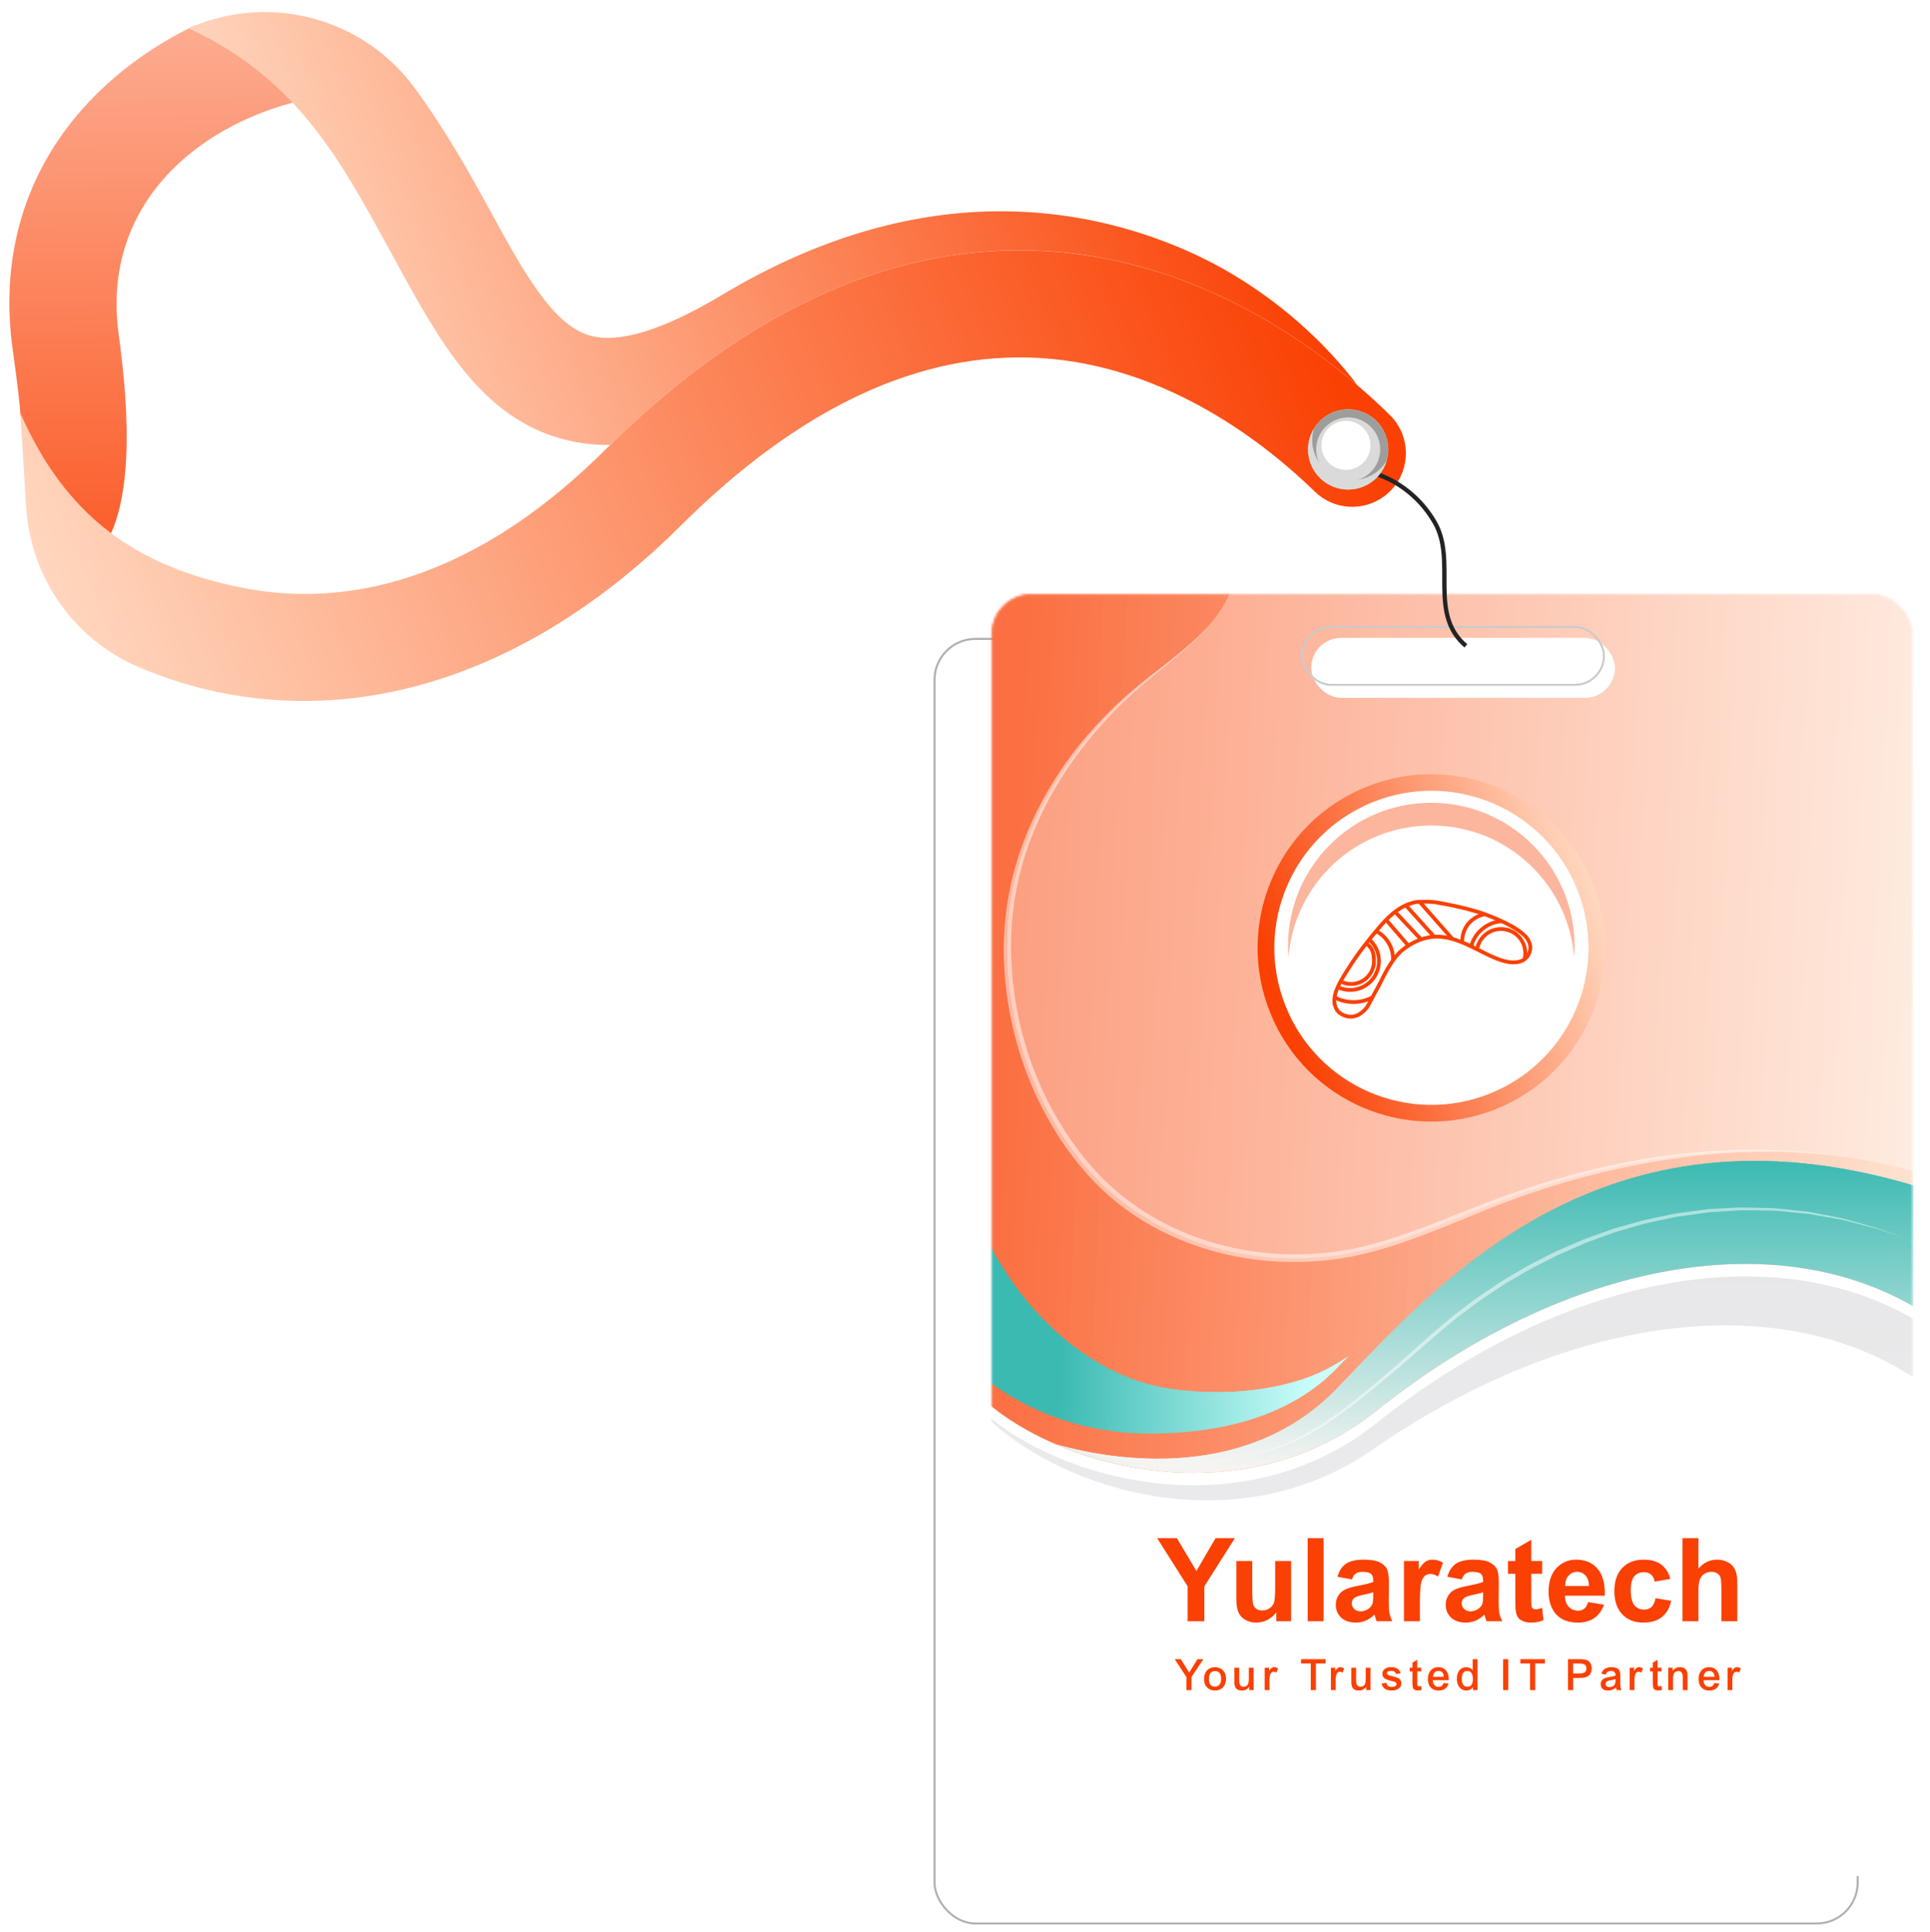
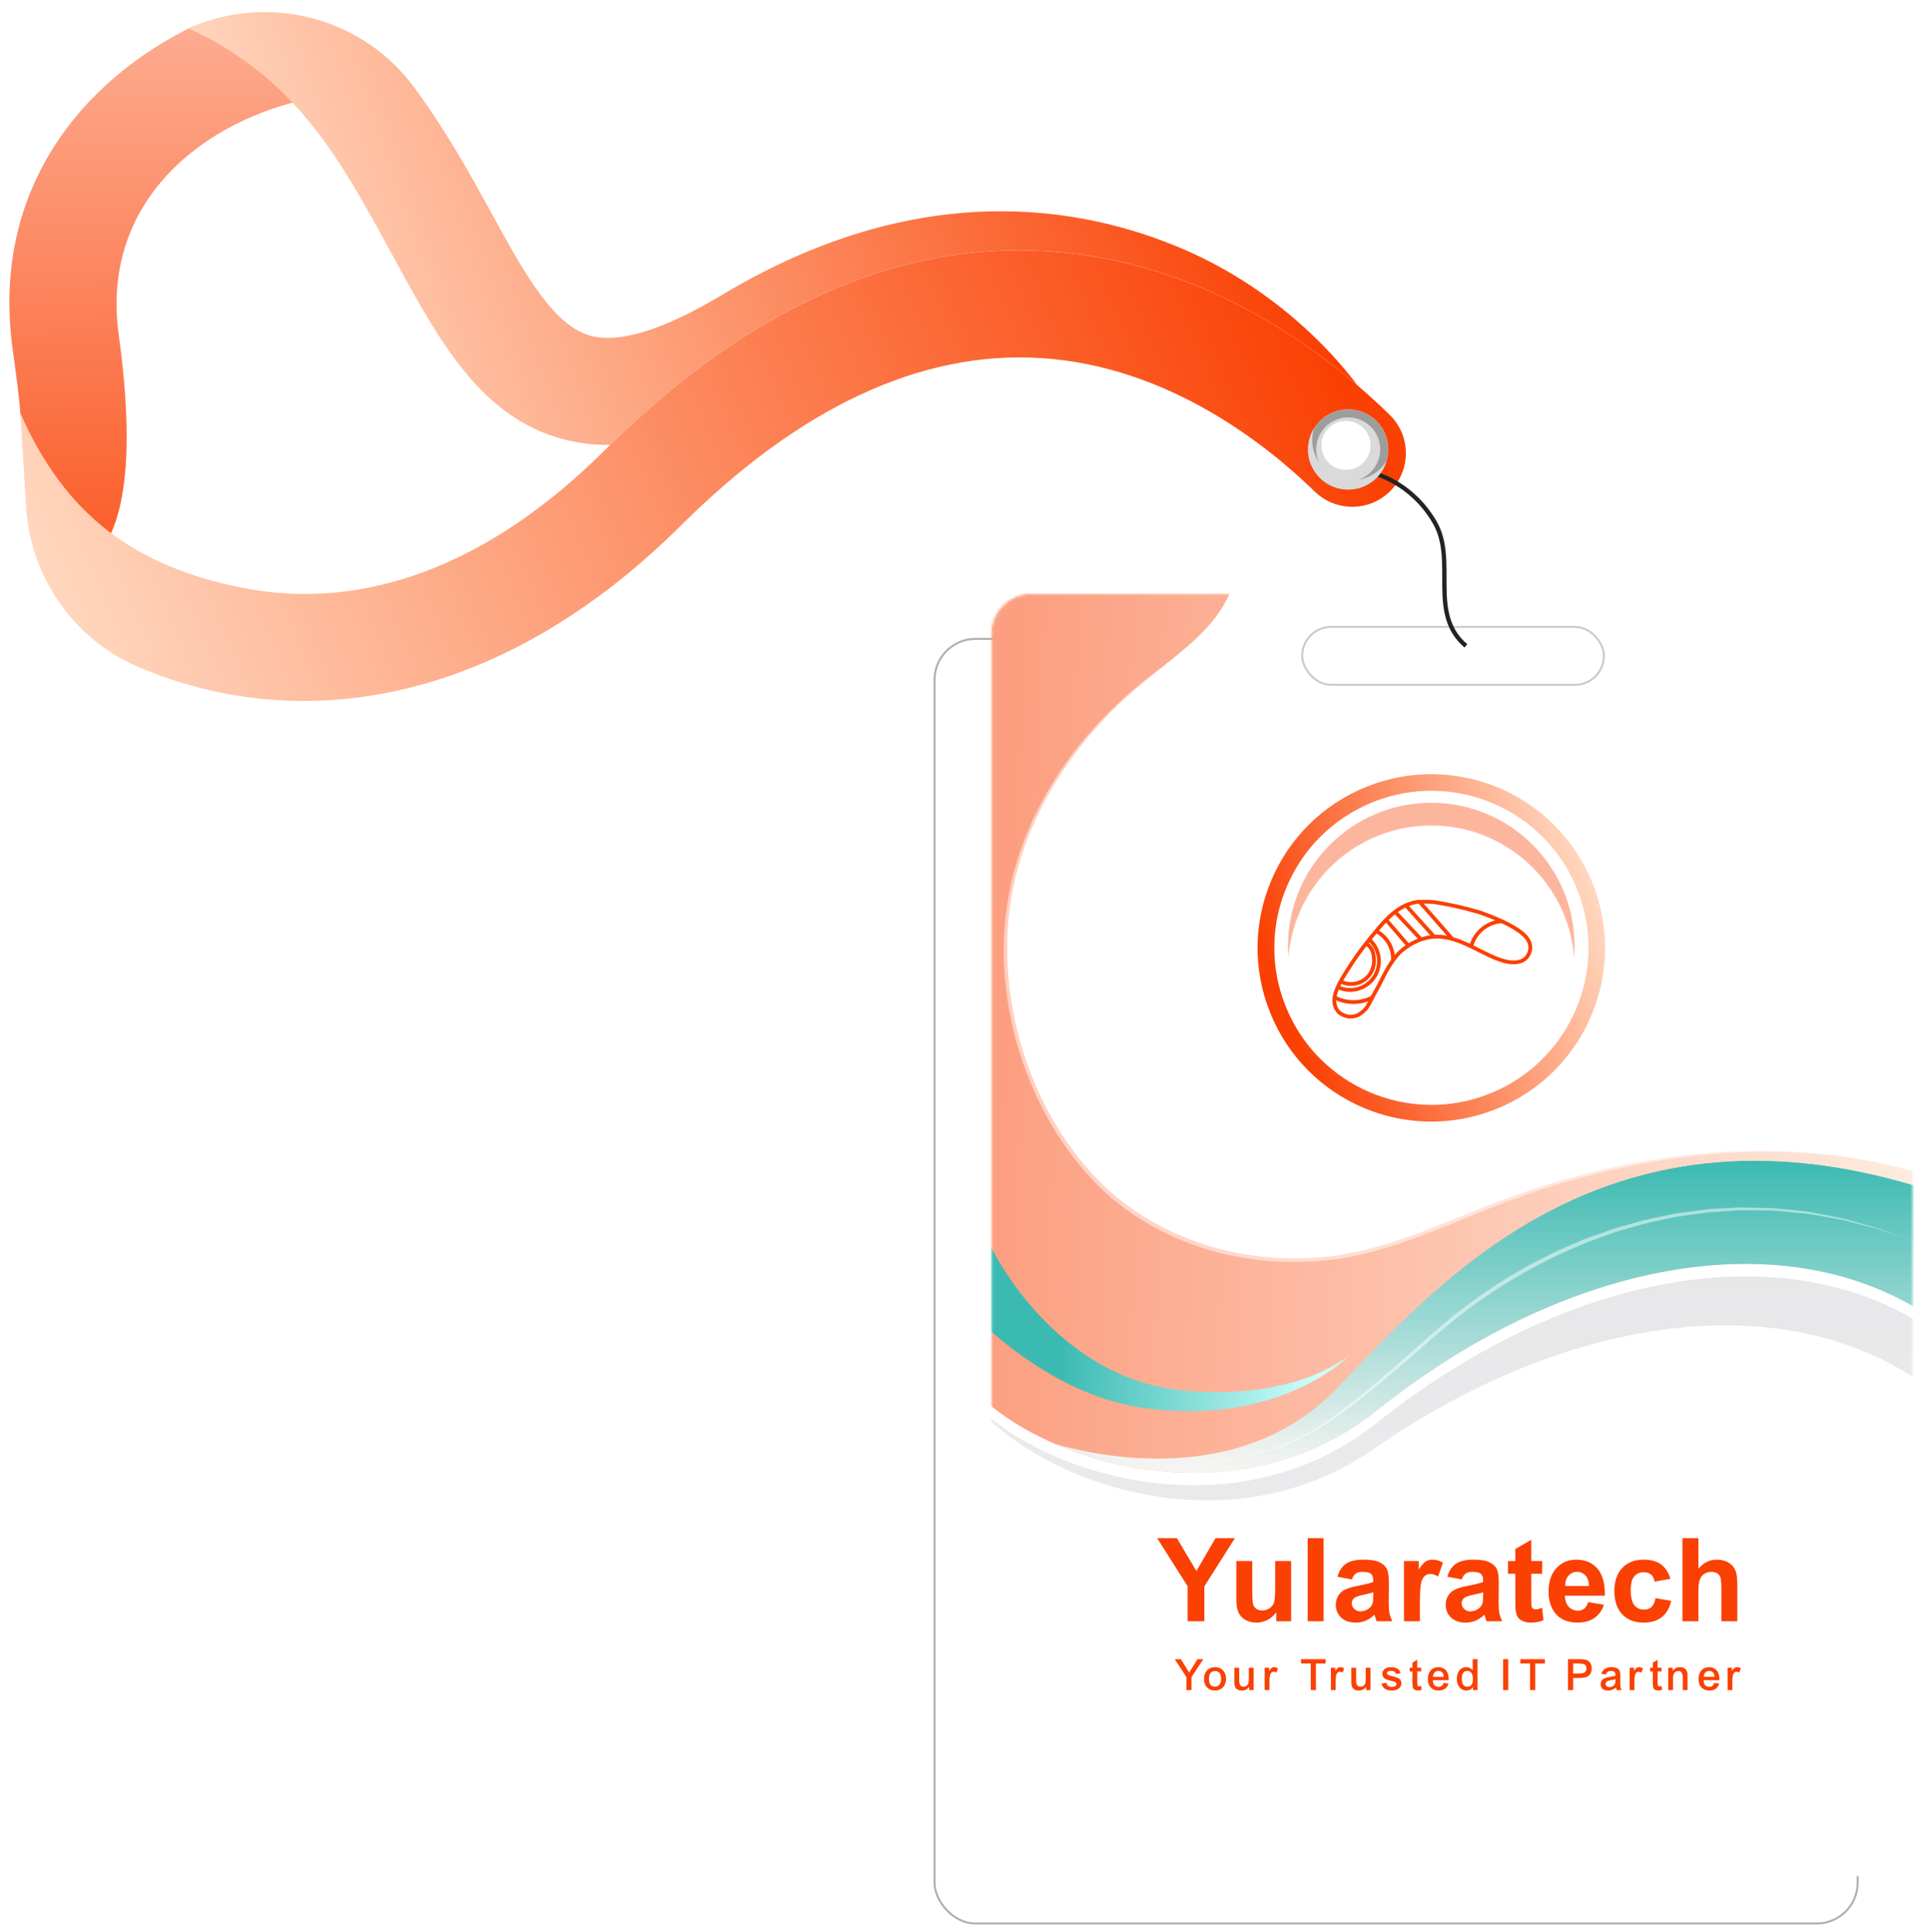
<svg xmlns="http://www.w3.org/2000/svg" width="835" height="836" viewBox="0 0 835 836" fill="none">
  <g clip-path="url(#clip0_1941_921)">
    <g filter="url(#filter0_d_1941_921)">
      <rect x="428.961" y="257.005" width="398.528" height="555" rx="17.29" fill="white" />
      <rect x="428.529" y="256.573" width="399.393" height="555.865" rx="17.722" stroke="#B1AEAE" stroke-width="0.864" />
    </g>
    <mask id="mask0_1941_921" style="mask-type:alpha" maskUnits="userSpaceOnUse" x="428" y="257" width="400" height="556">
      <rect x="429.393" y="257.437" width="397.664" height="554.135" rx="16.858" fill="white" stroke="#B9B9B9" stroke-width="0.864" />
    </mask>
    <g mask="url(#mask0_1941_921)">
      <path d="M827.844 811.811V250.954L418.599 250.954L418.599 811.811H827.844Z" fill="white" />
      <path d="M827.839 250.954H418.594V811.811H827.839V250.954Z" fill="white" />
      <path opacity="0.1" d="M827.812 570.723V595.964C768.963 557.529 678.212 568.81 594.191 627.058C527.893 673.057 444.257 638.361 419.906 605.195C446.826 636.627 532.799 665.717 595.526 615.8C675.823 551.855 766.292 535.058 827.837 570.723H827.812Z" fill="url(#paint0_linear_1941_921)" />
-       <path opacity="0.5" d="M827.808 250.954V565.319C766.905 530.037 677.669 546.113 598.014 608.437C597.167 609.09 596.345 609.743 595.497 610.396C564.647 634.961 528.198 640.387 495.91 635.839C481.756 633.88 468.399 629.962 456.686 624.896C439.99 617.668 426.555 608.167 418.798 598.53C418.798 598.485 418.721 598.463 418.695 598.418V250.954H827.782H827.808Z" fill="url(#paint1_linear_1941_921)" />
      <path opacity="0.5" d="M827.808 506.891V565.319C766.905 530.037 677.669 546.113 598.014 608.437C597.167 609.09 596.345 609.743 595.497 610.396C564.647 634.961 528.198 640.387 495.91 635.839C481.756 633.88 468.399 629.962 456.686 624.896C439.99 617.668 426.555 608.167 418.798 598.53C418.798 598.485 418.721 598.463 418.695 598.418V250.954H533.772C533.669 252.103 533.335 253.274 532.95 254.332C526.605 272.209 508.368 283.917 493.135 296.661C461.977 322.69 439.373 359.525 436.214 399.063C433.234 436.597 445.281 476.607 470.711 505.9C496.141 535.193 536.7 548.455 576.361 543.502C602.15 540.282 626.475 528.011 650.467 519.117C706.49 498.357 769.191 490.274 827.808 506.868V506.891Z" fill="url(#paint2_linear_1941_921)" />
      <path d="M827.818 512.97V565.319C766.299 529.654 675.804 546.451 595.507 610.396C551.172 645.678 495.278 641.49 456.773 624.918C456.825 624.941 456.928 624.963 457.03 624.986C474.497 630.029 536.865 644.034 578.503 600.714C622.145 555.367 693.22 473.05 827.818 512.948V512.97Z" fill="url(#paint3_linear_1941_921)" />
-       <path d="M583.399 586.821C583.399 586.821 583.399 586.844 583.322 586.889C581.678 588.623 580.059 590.289 578.493 591.932C556.248 615.101 523.009 620.415 496.886 620.347C471.225 620.28 446.18 612.062 426.35 596.683C423.165 594.184 420.468 591.797 418.798 589.726C418.721 589.568 418.695 589.411 418.695 589.298V513.893C427.198 548.5 460.847 595.828 509.498 601.412C526.888 603.415 545.331 602.582 562.361 597.246C570.453 594.702 577.182 591.099 583.399 586.844V586.821Z" fill="url(#paint4_linear_1941_921)" />
      <path d="M827.809 512.971V537.175C746.536 503.897 668.988 533.956 619.721 577.974C569.58 622.735 561.926 624.739 531.59 632.327C502.718 639.509 461.105 626.36 457.047 625.009C474.514 630.053 536.881 644.058 578.519 600.737C622.161 555.391 693.236 473.073 827.835 512.971H827.809Z" fill="url(#paint5_linear_1941_921)" />
      <g opacity="0.5">
        <g style="mix-blend-mode:overlay">
          <path d="M827.805 537.175C827.805 537.175 822.95 535.463 814.448 532.491C812.341 531.658 809.875 531.185 807.255 530.442C804.635 529.767 801.784 529.024 798.753 528.236C795.696 527.493 792.357 527.065 788.915 526.412C787.168 526.097 785.396 525.782 783.572 525.466C781.749 525.129 779.848 525.061 777.921 524.836C775.995 524.656 774.017 524.476 772.013 524.273C770.01 524.115 767.98 523.8 765.874 523.845C761.687 523.8 757.372 523.688 752.954 523.71C748.536 524.003 743.989 524.296 739.34 524.588C734.742 525.241 730.015 525.894 725.238 526.547C720.537 527.583 715.708 528.483 710.879 529.677C708.49 530.352 706.101 531.05 703.686 531.748C701.298 532.469 698.832 533.054 696.494 534C694.131 534.855 691.742 535.711 689.353 536.589C688.172 537.039 686.964 537.422 685.783 537.918L682.289 539.449L675.277 542.511C672.914 543.502 670.73 544.785 668.444 545.911C666.184 547.081 663.898 548.185 661.637 549.401L655.087 553.228C650.643 555.683 646.559 558.587 642.398 561.334C640.292 562.662 638.339 564.171 636.362 565.657C634.384 567.143 632.431 568.607 630.479 570.07C626.703 573.132 623.056 576.239 619.46 579.302C612.396 585.561 605.486 591.595 598.782 597.134C592.103 602.695 585.682 607.874 579.465 612.287C573.275 616.723 567.213 620.393 561.536 623.05C555.859 625.729 550.594 627.373 546.252 628.634C541.911 629.872 538.444 630.682 536.106 631.268C533.743 631.831 532.484 632.146 532.484 632.146C532.484 632.146 533.743 631.808 536.081 631.2C538.418 630.57 541.86 629.669 546.175 628.363C550.465 627.035 555.654 625.256 561.228 622.487C566.802 619.74 572.71 615.98 578.823 611.499C584.962 607.041 591.281 601.795 597.883 596.188C604.484 590.582 611.266 584.458 618.329 578.198C621.926 575.114 625.599 571.961 629.375 568.854C631.327 567.368 633.305 565.882 635.283 564.396C637.261 562.888 639.238 561.356 641.345 560.006C645.532 557.236 649.642 554.264 654.111 551.787L660.713 547.892C662.973 546.676 665.285 545.528 667.545 544.357C669.857 543.231 672.092 541.948 674.455 540.957L681.545 537.895L685.089 536.364C686.271 535.891 687.504 535.486 688.711 535.036C691.126 534.18 693.54 533.324 695.929 532.469C698.292 531.546 700.784 530.938 703.198 530.24C705.639 529.542 708.053 528.866 710.468 528.191C715.323 527.02 720.203 526.119 724.955 525.084C729.784 524.431 734.536 523.8 739.186 523.192C743.886 522.945 748.458 522.697 752.928 522.472C757.397 522.517 761.739 522.674 765.951 522.764C768.057 522.764 770.112 523.08 772.116 523.26C774.12 523.485 776.123 523.688 778.05 523.89C779.976 524.138 781.903 524.228 783.726 524.588C785.55 524.949 787.348 525.286 789.069 525.624C792.537 526.344 795.876 526.84 798.907 527.673C801.938 528.529 804.79 529.339 807.41 530.082C810.004 530.87 812.47 531.411 814.55 532.289C822.976 535.441 827.805 537.265 827.805 537.265V537.175Z" fill="white" />
        </g>
      </g>
      <path d="M583.389 586.822C583.389 586.822 583.389 586.845 583.312 586.89C581.719 588.466 551.999 617.466 494.179 609.113C463.688 604.722 437.231 585.043 418.711 566.918V513.871C427.213 548.478 460.863 595.806 509.514 601.39C526.903 603.394 545.347 602.561 562.377 597.224C570.468 594.68 577.198 591.078 583.414 586.822H583.389Z" fill="url(#paint6_linear_1941_921)" />
      <g style="mix-blend-mode:overlay" opacity="0.5">
        <path d="M523.11 270.588C523.11 270.588 521.594 272.456 518.409 275.654C515.224 278.873 510.215 283.309 503.614 288.645C497.038 294.004 488.921 300.488 480.881 308.977C472.815 317.443 464.441 327.688 457.223 339.914C453.55 345.993 450.237 352.567 447.36 359.592C445.844 363.082 444.663 366.73 443.378 370.422C442.3 374.16 441.169 377.965 440.373 381.883C438.678 389.741 437.676 397.757 437.47 406.267C437.316 414.576 437.83 423.199 439.14 431.8C441.734 449.025 447.437 466.475 456.581 482.573C461.128 490.611 466.599 498.357 472.79 505.382C474.434 507.116 476.052 508.939 477.747 510.583C479.494 512.159 481.138 513.825 482.962 515.356C484.837 516.842 486.635 518.418 488.561 519.814C490.539 521.165 492.44 522.629 494.469 523.912C510.601 534.405 529.737 540.619 548.977 542.285C558.583 543.141 568.267 542.893 577.617 541.655C587.044 540.394 596.06 537.917 604.819 535.035C622.286 529.158 638.598 521.683 654.78 516.167C670.886 510.515 686.58 506.35 701.247 503.4C715.915 500.406 729.58 498.785 741.73 498.042C753.88 497.299 764.514 497.479 773.222 497.907C781.93 498.424 788.762 499.19 793.386 499.843C798.009 500.518 800.475 500.879 800.475 500.879C800.475 500.879 798.009 500.563 793.386 500.001C788.762 499.46 781.93 498.852 773.222 498.514C764.514 498.289 753.931 498.334 741.858 499.348C729.785 500.338 716.249 502.275 701.71 505.382C687.171 508.489 671.682 512.812 655.756 518.621C639.805 524.273 623.648 531.995 605.924 537.962C597.088 540.934 587.763 543.501 578.131 544.829C568.447 546.135 558.532 546.451 548.617 545.617C528.812 543.974 509.008 537.669 492.286 526.862C490.18 525.533 488.227 524.025 486.172 522.606C484.169 521.143 482.319 519.499 480.393 517.968C478.518 516.369 476.745 514.613 474.947 512.925C473.201 511.213 471.659 509.412 469.99 507.656C463.517 500.293 458.045 492.413 453.422 484.149C444.149 467.623 438.421 449.79 435.852 432.228C434.568 423.424 434.028 414.711 434.362 406.11C434.671 397.689 435.826 389.223 437.65 381.32C438.524 377.335 439.731 373.485 440.887 369.679C442.248 365.942 443.507 362.249 445.074 358.714C448.079 351.622 451.547 344.98 455.348 338.878C462.798 326.562 471.531 316.407 479.854 308.054C488.202 299.655 496.473 293.374 503.203 288.15C509.933 282.949 515.044 278.648 518.307 275.496C521.569 272.366 523.136 270.52 523.136 270.52L523.11 270.588Z" fill="white" />
      </g>
      <path d="M647.327 479.888C685.832 464.386 704.479 420.604 688.977 382.099C673.474 343.595 629.693 324.947 591.188 340.45C552.683 355.952 534.036 399.733 549.538 438.238C565.04 476.743 608.822 495.39 647.327 479.888Z" fill="url(#paint7_linear_1941_921)" />
      <path d="M644.695 473.162C679.504 459.133 696.349 419.543 682.321 384.734C668.293 349.926 628.703 333.08 593.894 347.108C559.085 361.136 542.239 400.727 556.268 435.535C570.296 470.344 609.886 487.19 644.695 473.162Z" fill="white" />
      <path d="M681.244 409.352C681.244 411.018 681.177 412.639 681.042 414.283C678.542 382.333 651.816 357.206 619.236 357.206C586.656 357.206 559.952 382.333 557.453 414.283C557.318 412.662 557.25 411.018 557.25 409.352C557.25 375.106 584.989 347.366 619.236 347.366C653.482 347.366 681.222 375.128 681.222 409.352H681.244Z" fill="#FDB69E" />
    </g>
    <g filter="url(#filter1_i_1941_921)">
      <rect x="562.961" y="270.837" width="131.402" height="25.935" rx="12.967" fill="white" />
    </g>
    <rect x="563.393" y="271.269" width="130.537" height="25.07" rx="12.535" stroke="#CACACA" stroke-width="0.864" />
    <path d="M577.312 431.563C578.729 432.309 581.458 433.507 585.08 433.607C589.408 433.726 592.639 432.212 594.075 431.426" stroke="#FA4003" stroke-width="1.638" stroke-miterlimit="10" />
    <path d="M592.598 406.733C595.062 409.011 596.605 412.271 596.605 415.892C596.605 422.778 591.022 428.361 584.135 428.361C582.464 428.361 580.87 428.032 579.414 427.436" stroke="#FA4003" stroke-width="1.638" stroke-miterlimit="10" />
    <path d="M591.126 408.319C593.775 410.096 594.439 412.462 594.439 415.891C594.439 421.358 590.007 425.79 584.54 425.79C582.564 425.79 581.381 425.443 579.836 424.445" stroke="#FA4003" stroke-width="1.638" stroke-miterlimit="10" />
    <path d="M650.007 398.696C643.795 398.696 637.985 403.552 636.57 409.328" stroke="#FA4003" stroke-width="1.638" stroke-miterlimit="10" />
-     <path d="M639.086 410.604C639.972 405.706 644.258 401.991 649.411 401.991C655.206 401.991 659.903 406.689 659.903 412.484C659.903 413.3 659.81 414.094 659.634 414.857" stroke="#FA4003" stroke-width="1.638" stroke-miterlimit="10" />
    <path d="M595.438 402.945C596.532 403.525 599.49 405.275 601.297 408.941C602.685 411.756 602.725 414.349 602.66 415.617" stroke="#FA4003" stroke-width="1.638" stroke-miterlimit="10" />
    <path d="M599.938 398.312C603.072 401.946 606.206 405.58 609.341 409.213" stroke="#FA4003" stroke-width="1.638" stroke-miterlimit="10" />
    <path d="M603.891 394.905C607.524 398.766 611.158 402.627 614.792 406.487" stroke="#FA4003" stroke-width="1.638" stroke-miterlimit="10" />
    <path d="M608.25 391.771C612.339 396.314 616.426 400.856 620.515 405.399" stroke="#FA4003" stroke-width="1.638" stroke-miterlimit="10" />
    <path d="M614.109 390.136C618.833 395.495 623.558 400.856 628.281 406.216" stroke="#FA4003" stroke-width="1.638" stroke-miterlimit="10" />
-     <path d="M642.455 395.588C641.64 395.728 637.419 396.538 634.687 400.493C632.54 403.601 632.584 406.808 632.643 407.853" stroke="#FA4003" stroke-width="1.638" stroke-miterlimit="10" />
    <path d="M577.636 435.314C576.946 433.234 577.327 430.822 578.218 428.475C579.575 424.901 581.812 421.558 583.858 418.344C587.601 412.46 591.949 406.922 596.453 401.603C600.206 397.17 604.583 392.745 610.264 390.955C611.472 390.573 612.824 390.219 614.1 390.203C617.222 390.163 619.627 390.205 621.266 390.476C632.819 392.384 640.412 394.904 640.412 394.904C641.599 395.298 657.328 400.616 660.989 406.487C661.272 406.942 662.048 408.185 662.078 409.893C662.114 411.853 661.157 413.768 659.762 414.934C659.157 415.438 657.559 416.566 654.31 416.434C644.481 416.032 632.982 404.611 620.568 405.33C611.803 405.838 605.571 412.092 605.318 412.354C601.724 416.06 598.974 421.581 597.276 425.034C596.027 427.573 594.54 429.991 593.261 432.515C592.157 434.692 591.439 436.221 589.717 437.694C588.872 438.416 587.43 439.614 585.22 439.875C584.609 439.947 582.645 440.099 580.668 438.944C580.24 438.693 578.551 438.073 577.635 435.314H577.636Z" stroke="#FA4003" stroke-width="1.638" stroke-miterlimit="10" />
    <path d="M513.813 701.533V686.395L500.637 665.565H509.151L517.616 679.795L525.909 665.565H534.275L521.051 686.444V701.533H513.813ZM552.186 701.533V697.632C551.237 699.023 549.986 700.118 548.432 700.92C546.895 701.721 545.267 702.122 543.55 702.122C541.799 702.122 540.229 701.738 538.839 700.969C537.448 700.2 536.443 699.121 535.821 697.73C535.199 696.34 534.889 694.418 534.889 691.965V675.477H541.783V687.45C541.783 691.114 541.906 693.363 542.151 694.197C542.413 695.015 542.879 695.669 543.55 696.16C544.22 696.634 545.071 696.872 546.101 696.872C547.279 696.872 548.334 696.553 549.266 695.915C550.199 695.26 550.837 694.459 551.18 693.51C551.524 692.545 551.695 690.198 551.695 686.469V675.477H558.59V701.533H552.186ZM565.754 701.533V665.565H572.648V701.533H565.754ZM584.892 683.426L578.635 682.298C579.338 679.779 580.549 677.914 582.266 676.704C583.984 675.493 586.535 674.888 589.921 674.888C592.996 674.888 595.286 675.256 596.791 675.992C598.296 676.712 599.351 677.636 599.956 678.765C600.578 679.877 600.889 681.93 600.889 684.923L600.815 692.971C600.815 695.26 600.921 696.953 601.134 698.049C601.363 699.129 601.78 700.29 602.385 701.533H595.564C595.384 701.075 595.164 700.397 594.902 699.497C594.787 699.088 594.706 698.818 594.657 698.687C593.479 699.832 592.219 700.691 590.878 701.263C589.537 701.836 588.106 702.122 586.584 702.122C583.902 702.122 581.784 701.394 580.23 699.939C578.692 698.483 577.924 696.643 577.924 694.418C577.924 692.946 578.275 691.637 578.979 690.492C579.682 689.331 580.663 688.448 581.923 687.843C583.199 687.221 585.031 686.681 587.419 686.223C590.641 685.618 592.874 685.054 594.117 684.53V683.843C594.117 682.518 593.79 681.578 593.135 681.022C592.481 680.449 591.246 680.163 589.431 680.163C588.204 680.163 587.247 680.408 586.56 680.899C585.873 681.373 585.317 682.216 584.892 683.426ZM594.117 689.02C593.234 689.315 591.835 689.666 589.921 690.075C588.008 690.484 586.756 690.885 586.167 691.278C585.268 691.915 584.818 692.725 584.818 693.707C584.818 694.672 585.178 695.506 585.897 696.209C586.617 696.913 587.533 697.264 588.645 697.264C589.889 697.264 591.074 696.855 592.203 696.037C593.037 695.416 593.585 694.655 593.847 693.756C594.027 693.167 594.117 692.046 594.117 690.394V689.02ZM614.309 701.533H607.415V675.477H613.819V679.182C614.915 677.431 615.896 676.278 616.763 675.722C617.646 675.166 618.644 674.888 619.756 674.888C621.326 674.888 622.839 675.321 624.295 676.188L622.161 682.2C620.999 681.447 619.92 681.071 618.922 681.071C617.957 681.071 617.139 681.341 616.468 681.881C615.798 682.404 615.266 683.361 614.874 684.751C614.497 686.142 614.309 689.053 614.309 693.486V701.533ZM632.441 683.426L626.184 682.298C626.888 679.779 628.098 677.914 629.816 676.704C631.533 675.493 634.085 674.888 637.471 674.888C640.546 674.888 642.836 675.256 644.341 675.992C645.845 676.712 646.9 677.636 647.506 678.765C648.127 679.877 648.438 681.93 648.438 684.923L648.364 692.971C648.364 695.26 648.471 696.953 648.683 698.049C648.912 699.129 649.329 700.29 649.935 701.533H643.114C642.934 701.075 642.713 700.397 642.451 699.497C642.337 699.088 642.255 698.818 642.206 698.687C641.028 699.832 639.769 700.691 638.428 701.263C637.086 701.836 635.655 702.122 634.134 702.122C631.451 702.122 629.333 701.394 627.779 699.939C626.242 698.483 625.473 696.643 625.473 694.418C625.473 692.946 625.825 691.637 626.528 690.492C627.231 689.331 628.213 688.448 629.472 687.843C630.748 687.221 632.58 686.681 634.968 686.223C638.19 685.618 640.423 685.054 641.666 684.53V683.843C641.666 682.518 641.339 681.578 640.685 681.022C640.031 680.449 638.796 680.163 636.98 680.163C635.753 680.163 634.796 680.408 634.109 680.899C633.422 681.373 632.866 682.216 632.441 683.426ZM641.666 689.02C640.783 689.315 639.384 689.666 637.471 690.075C635.557 690.484 634.306 690.885 633.717 691.278C632.817 691.915 632.367 692.725 632.367 693.707C632.367 694.672 632.727 695.506 633.447 696.209C634.167 696.913 635.083 697.264 636.195 697.264C637.438 697.264 638.624 696.855 639.752 696.037C640.587 695.416 641.135 694.655 641.396 693.756C641.576 693.167 641.666 692.046 641.666 690.394V689.02ZM667.207 675.477V680.973H662.497V691.474C662.497 693.6 662.538 694.843 662.619 695.203C662.717 695.547 662.922 695.833 663.233 696.062C663.56 696.291 663.952 696.405 664.41 696.405C665.048 696.405 665.973 696.185 667.183 695.743L667.772 701.092C666.169 701.779 664.353 702.122 662.325 702.122C661.082 702.122 659.961 701.918 658.964 701.509C657.966 701.084 657.23 700.544 656.755 699.889C656.297 699.219 655.978 698.319 655.799 697.191C655.651 696.389 655.578 694.77 655.578 692.333V680.973H652.413V675.477H655.578V670.3L662.497 666.276V675.477H667.207ZM687.081 693.24L693.951 694.394C693.068 696.913 691.669 698.834 689.755 700.159C687.858 701.468 685.478 702.122 682.616 702.122C678.085 702.122 674.732 700.642 672.556 697.681C670.839 695.31 669.98 692.316 669.98 688.701C669.98 684.383 671.109 681.005 673.366 678.568C675.623 676.115 678.477 674.888 681.929 674.888C685.805 674.888 688.864 676.172 691.105 678.74C693.346 681.292 694.417 685.209 694.319 690.492H677.046C677.095 692.537 677.651 694.132 678.714 695.277C679.778 696.405 681.103 696.97 682.689 696.97C683.769 696.97 684.677 696.675 685.413 696.086C686.149 695.498 686.705 694.549 687.081 693.24ZM687.474 686.272C687.425 684.277 686.909 682.764 685.928 681.733C684.946 680.687 683.752 680.163 682.346 680.163C680.841 680.163 679.598 680.711 678.616 681.807C677.635 682.903 677.152 684.391 677.169 686.272H687.474ZM722.682 683.181L715.885 684.408C715.656 683.05 715.133 682.028 714.315 681.341C713.514 680.654 712.467 680.31 711.175 680.31C709.457 680.31 708.083 680.907 707.053 682.101C706.039 683.279 705.532 685.258 705.532 688.039C705.532 691.13 706.047 693.314 707.077 694.59C708.124 695.866 709.523 696.504 711.273 696.504C712.581 696.504 713.653 696.136 714.487 695.4C715.321 694.647 715.91 693.363 716.253 691.547L723.025 692.701C722.322 695.808 720.972 698.156 718.977 699.742C716.981 701.329 714.307 702.122 710.954 702.122C707.143 702.122 704.1 700.92 701.827 698.515C699.569 696.111 698.441 692.782 698.441 688.53C698.441 684.228 699.578 680.883 701.851 678.495C704.125 676.09 707.2 674.888 711.077 674.888C714.25 674.888 716.769 675.575 718.633 676.949C720.514 678.307 721.864 680.384 722.682 683.181ZM734.802 665.565V678.789C737.027 676.188 739.685 674.888 742.776 674.888C744.363 674.888 745.794 675.182 747.07 675.771C748.346 676.36 749.303 677.113 749.94 678.029C750.595 678.944 751.036 679.959 751.265 681.071C751.511 682.183 751.633 683.909 751.633 686.248V701.533H744.739V687.769C744.739 685.037 744.608 683.304 744.346 682.568C744.085 681.831 743.619 681.251 742.948 680.826C742.294 680.384 741.468 680.163 740.47 680.163C739.325 680.163 738.303 680.441 737.403 680.997C736.503 681.553 735.841 682.396 735.416 683.524C735.007 684.637 734.802 686.289 734.802 688.481V701.533H727.908V665.565H734.802Z" fill="#FA4003" />
    <path d="M520.643 717.933L515.498 725.671V731.319H513.287V725.671L508.242 717.933H510.875L514.493 723.741L518.091 717.933H520.643ZM523.045 726.475C523.045 728.726 523.923 729.851 525.678 729.851C526.469 729.851 527.106 729.543 527.588 728.927C528.07 728.324 528.312 727.52 528.312 726.515C528.312 724.237 527.434 723.098 525.678 723.098C523.923 723.098 523.045 724.224 523.045 726.475ZM520.915 726.595C520.915 725.014 521.35 723.755 522.221 722.817C523.079 721.879 524.231 721.41 525.678 721.41C527.099 721.41 528.251 721.872 529.136 722.797C530.007 723.721 530.442 724.941 530.442 726.455C530.442 727.969 530 729.195 529.115 730.133C528.245 731.057 527.099 731.52 525.678 731.52C524.245 731.52 523.092 731.071 522.221 730.173C521.35 729.275 520.915 728.083 520.915 726.595ZM540.471 731.319L540.451 729.892C539.714 730.977 538.662 731.52 537.295 731.52C535.955 731.52 535.024 731.071 534.501 730.173C534.193 729.61 534.039 728.786 534.039 727.701V721.631H536.13V727.118C536.13 728.954 536.739 729.872 537.959 729.872C538.87 729.872 539.52 729.516 539.908 728.806C540.163 728.337 540.29 727.507 540.29 726.314V721.631H542.36V731.319H540.471ZM552.228 723.761C551.8 723.507 551.384 723.379 550.982 723.379C549.817 723.379 549.234 724.659 549.234 727.218V731.319H547.163V721.631H549.073V723.058C549.662 721.959 550.366 721.41 551.183 721.41C551.733 721.41 552.309 721.577 552.912 721.912L552.228 723.761ZM567.092 719.822H562.891V717.933H573.524V719.822H569.323V731.319H567.092V719.822ZM580.864 723.761C580.436 723.507 580.02 723.379 579.618 723.379C578.453 723.379 577.87 724.659 577.87 727.218V731.319H575.799V721.631H577.709V723.058C578.298 721.959 579.002 721.41 579.819 721.41C580.369 721.41 580.945 721.577 581.548 721.912L580.864 723.761ZM591.057 731.319L591.037 729.892C590.3 730.977 589.248 731.52 587.881 731.52C586.541 731.52 585.61 731.071 585.087 730.173C584.779 729.61 584.625 728.786 584.625 727.701V721.631H586.715V727.118C586.715 728.954 587.325 729.872 588.544 729.872C589.456 729.872 590.105 729.516 590.494 728.806C590.749 728.337 590.876 727.507 590.876 726.314V721.631H592.946V731.319H591.057ZM603.94 724.384C603.779 723.46 603.102 722.998 601.91 722.998C600.664 722.998 600.041 723.339 600.041 724.023C600.041 724.317 600.195 724.552 600.503 724.726C600.798 724.9 601.401 725.095 602.312 725.309C603.88 725.657 604.918 726.039 605.427 726.455C606.003 726.924 606.291 727.553 606.291 728.344C606.291 729.309 605.91 730.079 605.146 730.655C604.382 731.232 603.377 731.52 602.131 731.52C599.612 731.52 598.151 730.508 597.749 728.485L599.82 728.163C600.021 729.356 600.778 729.952 602.091 729.952C603.484 729.952 604.181 729.51 604.181 728.625C604.181 728.116 603.732 727.768 602.834 727.58C600.838 727.125 599.545 726.669 598.955 726.214C598.366 725.745 598.071 725.101 598.071 724.284C598.071 723.426 598.406 722.736 599.076 722.214C599.746 721.678 600.623 721.41 601.709 721.41C604.188 721.41 605.595 722.294 605.93 724.063L603.94 724.384ZM613.148 721.611H614.857V723.239H613.168V728.063C613.155 728.759 613.195 729.208 613.289 729.409C613.383 729.61 613.59 729.711 613.912 729.711C614.18 729.711 614.488 729.65 614.837 729.53L615.078 731.238C614.582 731.399 614.073 731.48 613.55 731.48C612.411 731.48 611.694 731.185 611.4 730.595C611.185 730.166 611.078 729.369 611.078 728.203V723.259H609.892V721.631H611.078V719.44L613.148 718.214V721.611ZM624.65 725.59C624.543 723.889 623.766 723.038 622.319 723.038C620.938 723.038 620.148 723.889 619.947 725.59H624.65ZM619.907 727.038C619.974 728.967 620.818 729.932 622.439 729.932C623.471 729.932 624.181 729.362 624.57 728.223L626.68 728.525C626.09 730.521 624.663 731.52 622.399 731.52C620.952 731.52 619.819 731.078 619.002 730.193C618.171 729.322 617.756 728.103 617.756 726.535C617.756 724.981 618.165 723.735 618.982 722.797C619.799 721.872 620.885 721.41 622.238 721.41C623.658 721.41 624.771 721.872 625.575 722.797C626.379 723.735 626.781 725.021 626.781 726.656C626.767 726.696 626.76 726.749 626.76 726.816V727.038H619.907ZM634.854 723.038C633.233 723.038 632.422 724.15 632.422 726.374C632.422 728.706 633.226 729.872 634.834 729.872C636.428 729.872 637.226 728.786 637.226 726.615C637.226 724.23 636.435 723.038 634.854 723.038ZM639.215 731.319H637.286V730.012C636.603 731.017 635.638 731.52 634.392 731.52C633.199 731.52 632.214 731.051 631.437 730.113C630.673 729.175 630.291 727.969 630.291 726.495C630.291 724.941 630.66 723.701 631.397 722.777C632.134 721.865 633.119 721.41 634.351 721.41C635.517 721.41 636.448 721.852 637.145 722.736V717.933H639.215V731.319ZM650.318 717.933H652.529V731.319H650.318V717.933ZM661.97 719.822H657.769V717.933H668.402V719.822H664.201V731.319H661.97V719.822ZM683.128 724.163C684.173 724.163 684.923 724.029 685.379 723.761C686.022 723.413 686.344 722.817 686.344 721.973C686.344 721.075 686.015 720.472 685.359 720.164C684.917 719.936 684.14 719.822 683.027 719.822H680.595V724.163H683.128ZM678.384 717.933H683.108C684.93 717.933 686.176 718.12 686.846 718.495C688.039 719.192 688.635 720.338 688.635 721.932C688.635 724.023 687.711 725.316 685.861 725.812C685.218 725.986 684.347 726.073 683.248 726.073H680.615V731.319H678.384V717.933ZM698.941 726.555C698.579 726.689 698.284 726.783 698.057 726.837C697.789 726.904 697.313 726.991 696.63 727.098C695.316 727.326 694.66 727.821 694.66 728.585C694.66 729.537 695.236 730.012 696.388 730.012C697.42 730.012 698.164 729.624 698.619 728.847C698.834 728.485 698.941 727.935 698.941 727.198V726.555ZM692.811 724.244C693.44 722.354 694.881 721.41 697.132 721.41C698.928 721.41 700.1 721.885 700.649 722.837C700.891 723.252 701.011 724.003 701.011 725.088L700.991 728.565C700.991 729.731 701.179 730.649 701.554 731.319H699.464C699.289 730.944 699.169 730.568 699.102 730.193C698.137 731.078 697.052 731.52 695.846 731.52C693.635 731.52 692.529 730.588 692.529 728.726C692.529 727.493 693.166 726.622 694.439 726.113C694.881 725.952 695.477 725.805 696.228 725.671C697.541 725.47 698.445 725.276 698.941 725.088V724.867C698.941 723.647 698.311 723.038 697.052 723.038C695.806 723.038 695.042 723.56 694.76 724.606L692.811 724.244ZM710.13 723.761C709.701 723.507 709.286 723.379 708.884 723.379C707.718 723.379 707.135 724.659 707.135 727.218V731.319H705.065V721.631H706.974V723.058C707.564 721.959 708.267 721.41 709.085 721.41C709.634 721.41 710.21 721.577 710.813 721.912L710.13 723.761ZM717.146 721.611H718.855V723.239H717.167V728.063C717.153 728.759 717.193 729.208 717.287 729.409C717.381 729.61 717.589 729.711 717.91 729.711C718.178 729.711 718.486 729.65 718.835 729.53L719.076 731.238C718.58 731.399 718.071 731.48 717.548 731.48C716.409 731.48 715.693 731.185 715.398 730.595C715.183 730.166 715.076 729.369 715.076 728.203V723.259H713.89V721.631H715.076V719.44L717.146 718.214V721.611ZM721.754 721.631H723.664V723.018C724.414 721.946 725.473 721.41 726.839 721.41C728.179 721.41 729.111 721.872 729.633 722.797C729.848 723.199 729.982 723.534 730.035 723.802C730.075 724.083 730.095 724.706 730.095 725.671V731.319H728.025V725.872C728.025 724.009 727.409 723.078 726.176 723.078C725.265 723.078 724.615 723.44 724.226 724.163C723.958 724.659 723.824 725.423 723.824 726.455V731.319H721.754V721.631ZM741.772 725.59C741.665 723.889 740.888 723.038 739.441 723.038C738.061 723.038 737.27 723.889 737.069 725.59H741.772ZM737.029 727.038C737.096 728.967 737.94 729.932 739.562 729.932C740.593 729.932 741.303 729.362 741.692 728.223L743.803 728.525C743.213 730.521 741.786 731.52 739.521 731.52C738.074 731.52 736.942 731.078 736.125 730.193C735.294 729.322 734.878 728.103 734.878 726.535C734.878 724.981 735.287 723.735 736.104 722.797C736.922 721.872 738.007 721.41 739.361 721.41C740.781 721.41 741.893 721.872 742.697 722.797C743.501 723.735 743.903 725.021 743.903 726.656C743.89 726.696 743.883 726.749 743.883 726.816V727.038H737.029ZM752.479 723.761C752.05 723.507 751.635 723.379 751.233 723.379C750.067 723.379 749.484 724.659 749.484 727.218V731.319H747.414V721.631H749.323V723.058C749.913 721.959 750.616 721.41 751.434 721.41C751.983 721.41 752.559 721.577 753.162 721.912L752.479 723.761Z" fill="#FA4003" />
    <path d="M10.404 188.045C10.834 185.498 10.229 182.837 9.086 180.55C9.039 180.446 8.979 180.365 8.915 180.266C8.593 174.575 7.498 165.727 5.482 151.113C-3.957 82.668 34.899 34.761 84.336 10.955C86.502 11.698 89.015 11.557 91.632 9.979C104.973 1.963 120.761 10.049 131.195 20.32L135.524 42.321C87.906 51.7 43.4 87.034 51.358 144.801C56.264 180.423 57.54 218.547 44.19 237.673C41.987 240.823 39.678 243.498 37.374 245.824C32.676 241.19 27.624 236.9 22.662 232.509C21.27 229.94 19.564 227.569 17.444 225.462C16.921 224.943 16.38 224.506 15.818 224.132C15.739 211.442 17.795 198.132 10.391 188.068L10.404 188.045Z" fill="url(#paint8_linear_1941_921)" />
    <path d="M453.491 108.704C388.571 104.543 324.822 132.758 263.979 192.525C256.776 192.607 249.888 191.756 243.25 189.951C207.983 180.371 190.06 147.542 171.065 112.773C147.878 70.301 129.473 34.546 81.909 12.386L81.828 12.079L83.622 11.336C117.828 -2.758 157.356 8.113 179.291 37.915C192.504 55.875 202.99 74.554 211.729 90.564C226.47 117.549 239.193 140.834 255.406 145.255C267.995 148.679 287.212 142.727 312.514 127.54C397.689 76.468 468.55 88.877 513.012 108.281C560.813 129.142 586.054 165.258 587.214 166.653L586.591 166.122C558.033 141.831 511.958 112.422 453.486 108.686L453.491 108.704Z" fill="url(#paint9_linear_1941_921)" />
    <path d="M104.767 254.318C141.628 261.739 198.788 257.417 261.8 194.664C262.521 193.953 263.246 193.259 263.984 192.543C324.828 132.776 388.576 104.562 453.497 108.723C511.969 112.458 558.044 141.868 586.601 166.158C592.157 170.895 597.058 175.418 601.251 179.529C611.303 189.378 610.374 205.791 599.283 214.432C590.13 221.557 577.145 220.806 568.832 212.72C548.111 192.508 505.314 158.312 450.14 154.925C398.404 151.752 346.02 176.18 294.485 227.506C234.01 287.716 163.387 313.377 95.624 299.746C83.387 297.292 71.469 293.555 60.026 288.689C31.978 276.743 13.183 249.842 11.312 219.428L8.798 178.732C28.397 223.348 58.676 245.079 104.753 254.341L104.767 254.318Z" fill="url(#paint10_linear_1941_921)" />
    <path d="M593.804 204.658C593.804 204.658 610.318 208.168 620.688 225.97C630.428 242.701 617.699 265.43 634.206 279.47" stroke="#232323" stroke-width="1.868" stroke-miterlimit="10" />
    <path d="M567.987 202.69C572.53 211.133 583.045 214.311 591.487 209.769C599.93 205.226 603.108 194.711 598.566 186.268C594.023 177.826 583.507 174.647 575.065 179.19C566.623 183.733 563.444 194.248 567.987 202.69Z" fill="#DADADA" />
    <path d="M591.459 209.738C599.87 205.223 603.049 194.708 598.515 186.302C594 177.891 583.49 174.73 575.079 179.245C566.668 183.76 563.489 194.276 568.022 202.682C572.555 211.088 583.053 214.271 591.459 209.738ZM576.726 182.269C583.462 178.659 591.877 181.193 595.482 187.912C599.088 194.631 596.558 203.063 589.839 206.669C583.102 210.279 574.688 207.744 571.082 201.025C567.477 194.307 570.007 185.874 576.726 182.269Z" fill="#9D9D9C" />
    <g style="mix-blend-mode:multiply">
      <path d="M568.432 185.517C567.19 189.747 567.54 194.445 569.781 198.626C574.324 207.068 584.839 210.247 593.281 205.704C596.126 204.182 598.358 201.952 599.92 199.377C598.656 203.67 595.742 207.49 591.475 209.773C583.033 214.316 572.5 211.142 567.975 202.695C564.973 197.092 565.366 190.594 568.414 185.522L568.432 185.517Z" fill="#DADADA" />
    </g>
    <path d="M572.997 197.739C575.768 202.901 582.185 204.822 587.347 202.052C592.508 199.281 594.43 192.864 591.659 187.702C588.889 182.541 582.472 180.619 577.31 183.39C572.148 186.16 570.227 192.577 572.997 197.739Z" fill="white" />
  </g>
  <defs>
    <filter id="filter0_d_1941_921" x="400.43" y="256.141" width="427.921" height="580.07" filterUnits="userSpaceOnUse" color-interpolation-filters="sRGB">
      <feFlood flood-opacity="0" result="BackgroundImageFix" />
      <feColorMatrix in="SourceAlpha" type="matrix" values="0 0 0 0 0 0 0 0 0 0 0 0 0 0 0 0 0 0 127 0" result="hardAlpha" />
      <feOffset dx="-24.206" dy="19.883" />
      <feGaussianBlur stdDeviation="1.729" />
      <feComposite in2="hardAlpha" operator="out" />
      <feColorMatrix type="matrix" values="0 0 0 0 0 0 0 0 0 0 0 0 0 0 0 0 0 0 0.15 0" />
      <feBlend mode="normal" in2="BackgroundImageFix" result="effect1_dropShadow_1941_921" />
      <feBlend mode="normal" in="SourceGraphic" in2="effect1_dropShadow_1941_921" result="shape" />
    </filter>
    <filter id="filter1_i_1941_921" x="562.961" y="270.837" width="134.856" height="29.392" filterUnits="userSpaceOnUse" color-interpolation-filters="sRGB">
      <feFlood flood-opacity="0" result="BackgroundImageFix" />
      <feBlend mode="normal" in="SourceGraphic" in2="BackgroundImageFix" result="shape" />
      <feColorMatrix in="SourceAlpha" type="matrix" values="0 0 0 0 0 0 0 0 0 0 0 0 0 0 0 0 0 0 127 0" result="hardAlpha" />
      <feOffset dx="4.322" dy="5.187" />
      <feGaussianBlur stdDeviation="1.729" />
      <feComposite in2="hardAlpha" operator="arithmetic" k2="-1" k3="1" />
      <feColorMatrix type="matrix" values="0 0 0 0 0 0 0 0 0 0 0 0 0 0 0 0 0 0 0.25 0" />
      <feBlend mode="normal" in2="shape" result="effect1_innerShadow_1941_921" />
    </filter>
    <linearGradient id="paint0_linear_1941_921" x1="623.833" y1="648.74" x2="623.833" y2="552.103" gradientUnits="userSpaceOnUse">
      <stop stop-color="#342D43" />
      <stop offset="1" stop-color="#1D1322" />
    </linearGradient>
    <linearGradient id="paint1_linear_1941_921" x1="439.332" y1="350.506" x2="840.289" y2="369.17" gradientUnits="userSpaceOnUse">
      <stop stop-color="#FA4003" />
      <stop offset="1" stop-color="#FFDBC4" />
    </linearGradient>
    <linearGradient id="paint2_linear_1941_921" x1="439.332" y1="350.506" x2="840.289" y2="369.17" gradientUnits="userSpaceOnUse">
      <stop stop-color="#FA4003" />
      <stop offset="1" stop-color="#FFDBC4" />
    </linearGradient>
    <linearGradient id="paint3_linear_1941_921" x1="642.296" y1="502.345" x2="642.296" y2="637.299" gradientUnits="userSpaceOnUse">
      <stop stop-color="#3BBAB2" />
      <stop offset="1" stop-color="#F8F5F3" />
    </linearGradient>
    <linearGradient id="paint4_linear_1941_921" x1="460.781" y1="552.13" x2="571.759" y2="557.389" gradientUnits="userSpaceOnUse">
      <stop stop-color="#3BBAB2" />
      <stop offset="1" stop-color="#CCFFFC" />
    </linearGradient>
    <linearGradient id="paint5_linear_1941_921" x1="642.441" y1="502.368" x2="642.441" y2="634.46" gradientUnits="userSpaceOnUse">
      <stop stop-color="#3BBAB2" />
      <stop offset="1" stop-color="#F8F5F3" />
    </linearGradient>
    <linearGradient id="paint6_linear_1941_921" x1="460.796" y1="548.623" x2="571.722" y2="554.406" gradientUnits="userSpaceOnUse">
      <stop stop-color="#3BBAB2" />
      <stop offset="1" stop-color="#CCFFFC" />
    </linearGradient>
    <linearGradient id="paint7_linear_1941_921" x1="542.968" y1="401.617" x2="682.078" y2="352.593" gradientUnits="userSpaceOnUse">
      <stop stop-color="#FA4003" />
      <stop offset="1" stop-color="#FFDBC4" />
    </linearGradient>
    <linearGradient id="paint8_linear_1941_921" x1="96.686" y1="320.38" x2="93.317" y2="-19.245" gradientUnits="userSpaceOnUse">
      <stop stop-color="#FA4003" />
      <stop offset="1" stop-color="#FDB69E" />
    </linearGradient>
    <linearGradient id="paint9_linear_1941_921" x1="512.48" y1="-28.01" x2="95.773" y2="113.917" gradientUnits="userSpaceOnUse">
      <stop stop-color="#FA4003" />
      <stop offset="1" stop-color="#FFDBC4" />
    </linearGradient>
    <linearGradient id="paint10_linear_1941_921" x1="549.484" y1="86.047" x2="23.571" y2="305.018" gradientUnits="userSpaceOnUse">
      <stop stop-color="#FA4003" />
      <stop offset="1" stop-color="#FFDBC4" />
    </linearGradient>
    <clipPath id="clip0_1941_921">
      <rect width="835" height="836" fill="white" />
    </clipPath>
  </defs>
</svg>